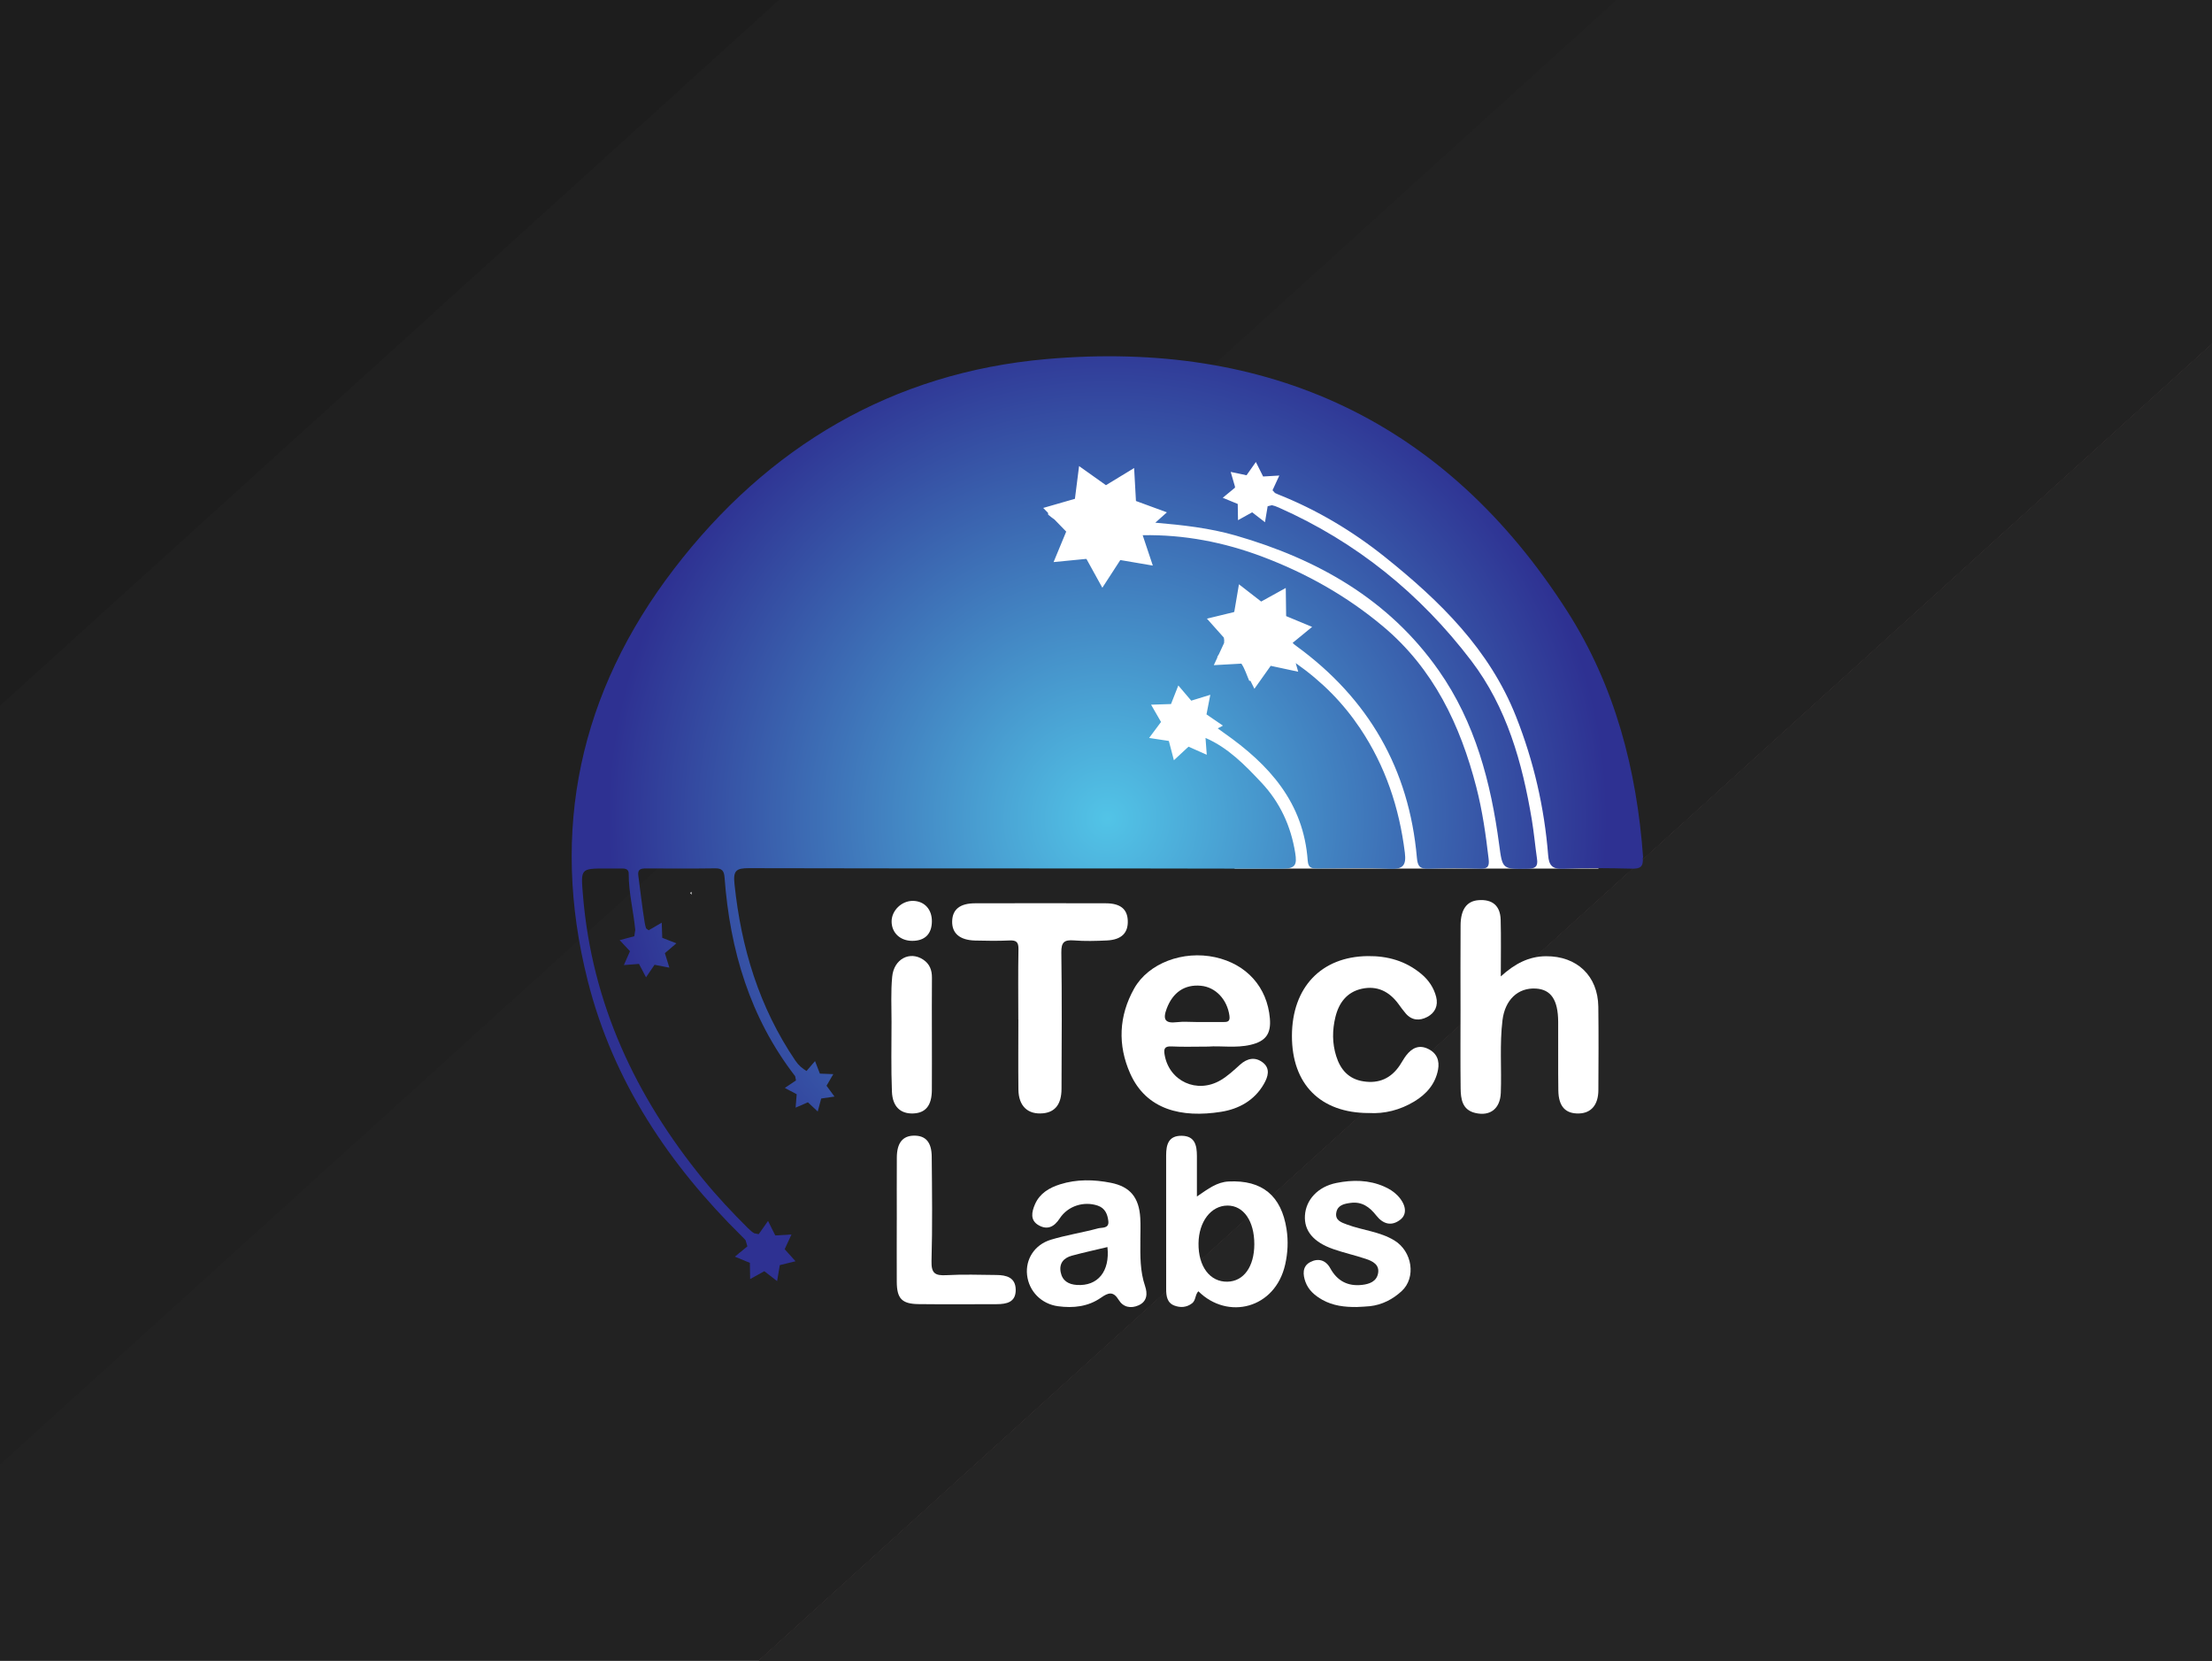
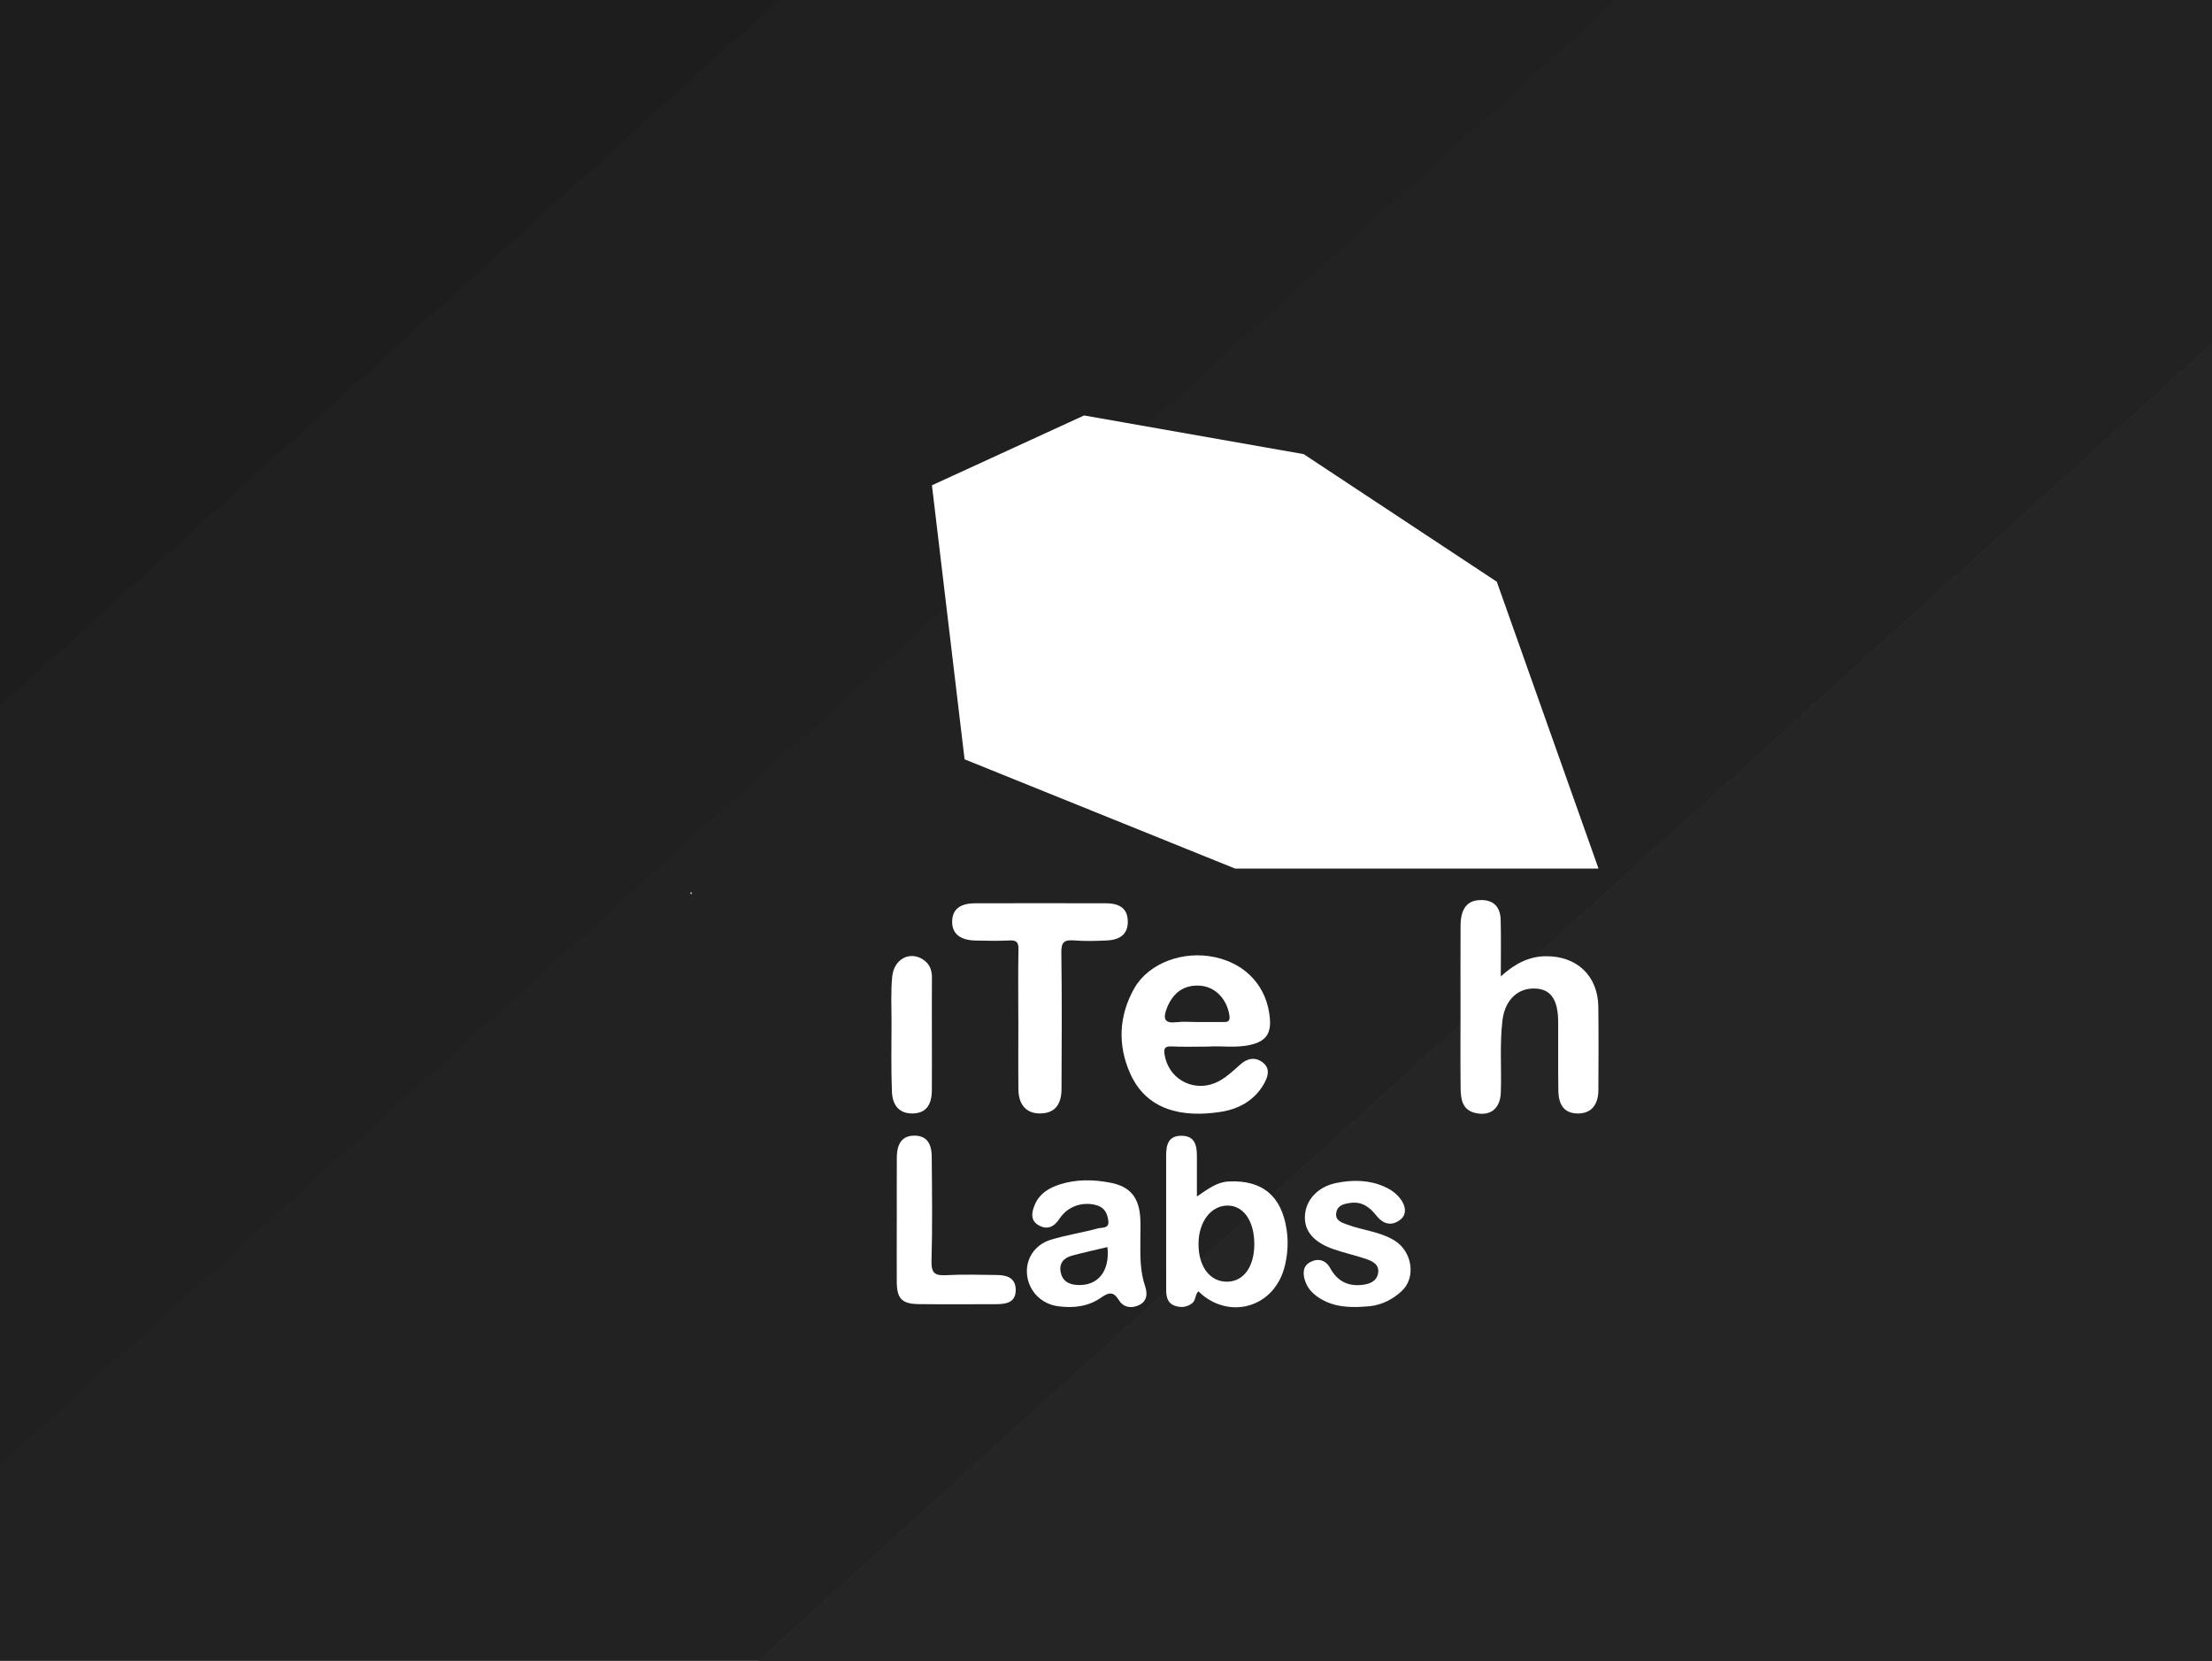
<svg xmlns="http://www.w3.org/2000/svg" width="770" height="578" viewBox="0 0 770 578" fill="none">
  <rect x="0" y="0" width="770" height="578" fill="#808080" stroke="none" />
  <g clip-path="url(#clip0_865_1085)">
    <rect width="770" height="578" fill="white" />
    <rect y="-2" width="770" height="578" fill="#1D1D1D" />
    <rect x="-286" y="504.718" width="1287.96" height="578" transform="rotate(-42.174 -286 504.718)" fill="#202020" />
    <rect x="-117" y="615.718" width="1287.96" height="578" transform="rotate(-42.174 -117 615.718)" fill="#222222" />
    <rect x="26" y="793.718" width="1287.96" height="578" transform="rotate(-42.174 26 793.718)" fill="#846868" />
    <rect x="26" y="793.718" width="1287.96" height="578" transform="rotate(-42.174 26 793.718)" fill="#222222" />
    <rect x="26" y="793.718" width="1287.96" height="578" transform="rotate(-42.174 26 793.718)" fill="#222222" />
    <rect x="26" y="793.718" width="1287.96" height="578" transform="rotate(-42.174 26 793.718)" fill="#252525" />
    <g clip-path="url(#clip1_865_1085)">
      <path d="M522.43 339.839C527.37 335.355 532.246 332.855 538.173 332.818C548.92 332.744 556.239 339.645 556.377 350.393C556.506 360.07 556.441 369.757 556.395 379.434C556.368 384.527 553.907 387.414 549.676 387.544C544.975 387.691 542.542 385.145 542.459 379.554C542.339 371.565 542.459 363.576 542.404 355.587C542.348 347.985 539.887 344.396 534.67 344.073C528.394 343.686 523.886 348.012 523.02 355.07C521.988 363.493 522.753 371.943 522.43 380.366C522.218 385.855 518.762 388.586 513.572 387.377C508.964 386.307 508.494 382.497 508.448 378.733C508.337 369.665 508.411 360.605 508.411 351.537C508.411 341.702 508.355 331.868 508.429 322.034C508.475 316.498 510.595 313.648 514.586 313.316C519.435 312.91 522.246 315.188 522.384 320.115C522.559 326.351 522.43 332.587 522.43 339.839Z" fill="white" />
      <path d="M420.599 364.268C415.778 364.268 411.778 364.424 407.805 364.212C405.262 364.074 405.068 365.19 405.418 367.183C407.013 376.325 416.672 380.79 424.876 375.984C427.355 374.526 429.521 372.497 431.678 370.55C434.194 368.29 436.95 367.783 439.568 369.794C442.315 371.906 441.384 374.803 439.955 377.285C436.664 383.023 431.226 385.994 425.051 386.971C411.363 389.139 399.058 386.316 393.417 373.631C389.021 363.751 389.436 353.603 394.809 344.045C399.768 335.226 411.824 330.724 422.986 333.159C433.955 335.558 441.125 343.575 442.047 354.47C442.508 359.849 440.563 362.423 435.337 363.65C430.176 364.867 424.94 363.917 420.599 364.268ZM416.562 355.725C419.613 355.725 422.664 355.706 425.714 355.725C427.272 355.743 428.277 355.623 427.963 353.474C427.161 347.874 423.189 343.575 418.018 343.095C412.331 342.569 408.257 345.439 406.146 351.001C404.718 354.775 405.492 356.288 409.704 355.771C411.962 355.494 414.276 355.725 416.562 355.716V355.725Z" fill="white" />
      <path d="M354.475 354.812C354.475 346.675 354.374 338.529 354.53 330.392C354.576 327.919 353.811 327.218 351.424 327.329C347.442 327.513 343.442 327.458 339.46 327.357C334.087 327.218 331.34 324.847 331.45 320.622C331.552 316.535 334.16 314.404 339.386 314.395C354.576 314.358 369.766 314.349 384.965 314.395C390.007 314.413 392.413 316.406 392.579 320.391C392.754 324.709 390.413 327.08 385.316 327.329C381.49 327.513 377.628 327.615 373.813 327.311C370.421 327.043 369.407 327.975 369.453 331.536C369.674 347.348 369.591 363.17 369.517 378.991C369.499 384.324 367.268 387.091 363.084 387.488C357.793 387.996 354.576 384.988 354.512 379.231C354.42 371.095 354.493 362.948 354.493 354.812H354.475Z" fill="white" />
-       <path d="M476.473 387.396C459.569 387.387 449.688 377.294 449.725 360.513C449.762 343.612 459.974 332.966 476.058 332.772C483.091 332.689 489.35 334.469 494.769 338.99C497.313 341.112 499.11 343.778 499.931 346.97C500.705 350.005 499.553 352.524 496.825 353.954C494.161 355.356 491.469 355.218 489.331 352.736C488.428 351.693 487.626 350.568 486.815 349.452C483.626 345.097 479.395 342.966 474.049 344.138C468.878 345.272 466.067 349.018 464.86 353.972C463.753 358.493 463.717 363.059 465.127 367.561C466.611 372.312 469.468 375.578 474.63 376.371C480.04 377.211 484.234 375.311 487.266 370.79C488.031 369.646 488.677 368.41 489.515 367.321C491.488 364.775 493.93 363.52 497.12 365.061C500.18 366.537 501.175 369.166 500.585 372.312C499.645 377.303 496.52 380.837 492.308 383.374C487.34 386.372 481.893 387.719 476.492 387.387L476.473 387.396Z" fill="white" />
      <path d="M416.645 416.447C420.645 413.725 423.622 411.419 427.705 411.216C439.374 410.644 446.048 416.188 447.845 427.785C448.499 431.992 448.278 436.097 447.375 440.11C443.891 455.544 427.346 459.548 417.161 449.437C415.963 450.599 416.341 452.583 414.93 453.644C412.976 455.111 410.875 455.175 408.829 454.419C406.248 453.469 405.953 451.051 405.944 448.681C405.925 437.167 405.934 425.645 405.934 414.131C405.934 410.137 405.934 406.151 405.934 402.157C405.934 398.429 406.718 395.247 411.354 395.311C416.009 395.376 416.626 398.706 416.645 402.341C416.672 406.779 416.645 411.207 416.645 416.447ZM436.628 433.062C436.646 424.98 432.876 419.565 427.263 419.602C421.548 419.639 417.299 425.183 417.207 432.739C417.106 440.82 421.189 446.227 427.272 446.097C432.941 445.977 436.609 440.867 436.628 433.071V433.062Z" fill="white" />
      <path d="M396.966 431.724C396.92 437.093 396.828 442.416 398.607 447.647C399.482 450.221 399.381 452.97 396.321 454.327C393.602 455.535 390.966 454.963 389.436 452.454C387.518 449.308 385.804 449.889 383.26 451.66C378.781 454.797 373.619 455.351 368.301 454.64C362.503 453.865 358.152 449.428 357.526 443.754C356.927 438.33 360.079 433.228 365.821 431.484C371.213 429.851 376.836 429.003 382.274 427.527C383.564 427.176 386.145 427.702 385.813 424.971C385.527 422.619 384.698 420.506 382.145 419.63C377.333 417.987 371.757 419.685 368.881 424.085C366.955 427.028 364.623 428.172 361.59 426.475C358.494 424.74 359.13 421.807 360.272 419.168C361.913 415.367 365.24 413.402 368.973 412.222C374.799 410.376 380.817 410.506 386.698 411.677C393.491 413.033 396.496 416.862 396.929 423.892C397.086 426.493 396.957 429.104 396.957 431.715L396.966 431.724ZM385.509 434.04C381.361 435.036 377.214 435.931 373.13 437.038C370.291 437.813 368.614 439.677 369.232 442.822C369.821 445.83 371.978 447.038 374.845 447.232C382.126 447.712 386.422 442.546 385.5 434.04H385.509Z" fill="white" />
      <path d="M472.289 454.908C468.104 454.954 464.049 454.493 460.316 452.408C457.707 450.95 455.477 449.022 454.444 446.199C453.523 443.671 453.264 440.765 456.085 439.28C458.822 437.841 461.458 438.477 463.09 441.457C465.496 445.83 469.164 447.767 474.123 447.214C476.685 446.928 479.128 446.042 479.69 443.284C480.326 440.193 477.837 438.957 475.469 438.164C471.717 436.9 467.818 436.051 464.085 434.741C457.163 432.324 453.928 428.348 454.251 423.071C454.582 417.646 458.675 413.033 465.238 411.723C470.805 410.607 476.482 410.616 481.893 413.015C483.598 413.771 485.137 414.722 486.437 416.05C489.433 419.122 489.967 422.536 487.488 424.482C484.335 426.964 481.395 425.986 479.109 423.089C476.787 420.137 474.132 418.135 470.15 418.67C467.966 418.965 465.708 419.399 465.191 421.908C464.602 424.74 466.915 425.479 468.961 426.226C474.381 428.228 480.317 428.652 485.377 431.733C491.617 435.534 493.055 444.677 487.884 449.409C484.842 452.195 481.137 454.151 476.879 454.622C475.358 454.788 473.819 454.815 472.289 454.908Z" fill="white" />
      <path d="M312.177 424.501C312.177 417.296 312.141 410.09 312.187 402.876C312.214 397.811 314.214 395.321 318.132 395.265C322.187 395.21 324.289 397.479 324.335 402.572C324.445 414.685 324.602 426.807 324.261 438.911C324.141 443.191 325.524 444.04 329.395 443.828C335.202 443.505 341.036 443.699 346.852 443.763C350.309 443.8 353.516 444.584 353.572 448.883C353.627 453.293 350.373 453.911 346.917 453.921C337.875 453.939 328.842 454.004 319.8 453.902C313.938 453.838 312.196 451.974 312.168 446.125C312.131 438.92 312.168 431.715 312.168 424.501H312.177Z" fill="white" />
      <path d="M324.39 360.531C324.39 366.823 324.427 373.115 324.381 379.407C324.344 384.804 322.196 387.405 317.818 387.543C313.477 387.673 310.693 385.2 310.481 379.96C310.159 371.842 310.334 363.705 310.343 355.568C310.343 350.356 310.076 345.106 310.574 339.94C311.173 333.759 316.712 330.908 321.358 333.99C323.597 335.475 324.436 337.625 324.409 340.281C324.344 347.035 324.39 353.788 324.39 360.531Z" fill="white" />
-       <path d="M324.39 320.714C324.344 325.096 321.938 327.467 317.56 327.467C313.385 327.467 310.417 324.7 310.371 320.788C310.325 316.941 313.873 313.491 317.809 313.555C321.8 313.62 324.436 316.489 324.39 320.724V320.714Z" fill="white" />
      <path d="M240.68 310.373C240.698 310.705 240.726 311.037 240.744 311.369C240.588 311.184 240.431 311.009 240.274 310.825C240.403 310.677 240.542 310.52 240.671 310.373H240.68Z" fill="white" />
      <path d="M429.964 302.319H556.451L521.038 202.472L453.808 158.06L377.37 144.6L324.409 168.91L335.773 264.282L429.964 302.319Z" fill="white" />
-       <path d="M571.972 298.518C569.769 267.88 562.165 238.727 545.574 212.767C503.203 146.482 441.421 118.197 364.227 124.978C310.73 129.683 267.308 155.329 234.587 198.062C201.802 240.886 191.331 288.886 204.586 341.333C213.425 376.325 232.873 405.33 258.377 430.442C258.819 430.875 259.225 431.29 259.548 431.678L260.165 433.8L257.437 436.051C257.335 436.097 257.243 436.134 257.142 436.18C257.179 436.18 257.206 436.198 257.243 436.208L255.815 437.388L261.032 439.538L261.124 445.184L266.055 442.444L270.516 445.894L271.447 440.331L276.922 438.984L273.152 434.787L275.512 429.667L269.88 429.999L267.354 424.952L264.101 429.565L262.525 429.233C261.806 428.809 261.087 428.172 260.359 427.453C254.902 422.037 249.658 416.447 244.791 410.496C221.232 381.639 206.042 349.239 202.936 311.682C202.161 302.272 201.986 302.282 211.148 302.282C212.992 302.282 214.835 302.291 216.679 302.291C217.886 302.291 218.863 302.651 218.854 304.053C218.817 310.668 220.522 317.088 221.13 323.657L220.799 325.862L215.702 327.218L219.296 331.074L217.176 335.899L222.43 335.493L224.882 340.161L227.841 335.798L233.011 336.794L231.444 331.757L235.445 328.325L230.532 326.406L230.348 321.138L225.794 323.786L224.9 323.122C224.67 322.495 224.541 321.784 224.421 321.111C223.518 315.668 222.937 310.169 222.19 304.699C221.877 302.402 223.287 302.254 224.992 302.263C232.974 302.291 240.966 302.346 248.948 302.226C251.363 302.189 252.045 303.13 252.22 305.427C254.1 330.705 261.059 354.202 276.793 374.572C276.793 374.572 276.793 374.581 276.802 374.591L277.079 376.048L273.198 378.659L277.327 380.855L276.95 385.523L281.236 383.659L284.646 386.861L285.863 382.34L290.49 381.667L287.715 377.893L290.075 373.853L285.402 373.677L283.715 369.314L280.756 372.755C279.337 371.925 278 370.827 276.885 369.185C264.239 350.521 257.999 329.875 255.676 307.688C255.188 303.057 256.192 302.162 260.69 302.171C322.565 302.319 384.44 302.199 446.315 302.355C451.006 302.365 451.523 300.953 450.859 296.829C449.357 287.475 445.541 279.255 439.153 272.437C433.429 266.33 427.521 260.25 419.64 256.837L420.074 262.695L413.723 259.881L408.635 264.605L406.875 257.889L400.008 256.846L404.156 251.283L400.69 245.268L407.63 245.047L410.174 238.58L414.672 243.866C414.672 243.866 414.672 243.866 414.682 243.866L421.309 241.827L419.981 248.645L425.714 252.566L423.89 253.516C424.618 254.079 425.364 254.595 426.083 255.103C441.808 266.118 453.799 279.347 455.219 299.579C455.412 302.392 456.979 302.282 458.915 302.272C467.21 302.254 475.515 301.968 483.783 302.392C488.437 302.632 489.571 301.138 489.027 296.765C487.092 281.137 482.253 266.607 473.441 253.47C467.542 244.678 460.297 237.298 451.043 230.794L451.9 233.792L442.333 231.744L436.664 239.733L435.263 236.929C435.144 236.956 435.015 236.975 434.876 236.984C434.001 235.019 433.356 232.796 432.13 230.978L422.525 231.513L423.724 228.939C423.742 228.579 423.963 228.164 424.286 227.731L426.111 223.791C426.194 223.146 426.157 222.528 426.019 221.919L420.138 215.322L429.521 213.044C429.567 212.979 429.623 212.924 429.669 212.859L431.282 203.366L439.015 209.372L447.578 204.639L447.707 214.437L456.749 218.192L449.965 223.755C450.232 224.096 450.73 224.465 451.421 224.972C476.39 243.211 490.52 267.658 493.221 298.527C493.479 301.497 494.253 302.466 497.249 302.355C503.231 302.134 509.231 302.152 515.204 302.355C518.015 302.448 518.485 301.433 518.19 298.905C517.213 290.519 516.024 282.179 513.914 273.996C508.319 252.307 499.009 232.759 481.451 218.026C468.897 207.49 454.758 199.538 439.503 193.781C426.138 188.735 412.211 186.022 397.768 186.281L401.298 196.853L389.98 194.925L383.73 204.566L378.228 194.602C378.163 194.574 378.099 194.547 378.034 194.528L366.752 195.635L371.149 185.026L367.103 180.856C366.328 180.293 365.563 179.721 364.872 179.122C364.854 178.919 364.835 178.707 364.817 178.504L363.148 176.788L374.181 173.614L375.628 162.221L384.984 168.872L394.791 162.903L395.427 174.371L406.202 178.319L402.165 181.926C411.612 182.738 421.051 183.762 430.212 186.41C458.666 194.63 483.442 208.597 500.797 233.331C513.517 251.449 518.992 272.345 521.868 294.016C523.011 302.623 523.002 302.512 531.822 302.383C534.477 302.346 535.417 301.571 535.039 298.951C534.385 294.394 533.979 289.8 533.223 285.27C529.914 265.417 524.504 246.191 512.135 229.954C494.355 206.614 472.095 188.606 445.126 176.649C444.223 176.253 443.439 175.967 442.757 175.838L441.273 176.197L440.342 181.76L435.881 178.31L430.95 181.05L430.858 175.404L425.641 173.254L429.908 169.73C429.908 169.592 429.899 169.454 429.881 169.315L428.406 164.25L433.918 165.413L437.171 160.8L439.697 165.846L445.329 165.514L442.969 170.634L443.826 171.585C444.167 171.76 444.545 171.935 444.969 172.101C458.454 177.461 470.832 184.851 482.142 193.901C501.231 209.178 518.485 226.006 527.748 249.438C533.887 264.965 537.592 281.026 538.91 297.632C539.187 301.11 540.247 302.558 544.118 302.383C552.082 302.023 560.082 302.162 568.064 302.337C571.014 302.402 572.083 301.691 571.853 298.518H571.972Z" fill="url(#paint0_radial_865_1085)" />
    </g>
  </g>
  <defs>
    <radialGradient id="paint0_radial_865_1085" cx="0" cy="0" r="1" gradientUnits="userSpaceOnUse" gradientTransform="translate(385.5 284.947) scale(174.121 174.278)">
      <stop stop-color="#52C4E7" />
      <stop offset="1" stop-color="#2E3192" />
    </radialGradient>
    <clipPath id="clip0_865_1085">
      <rect width="770" height="578" fill="white" />
    </clipPath>
    <clipPath id="clip1_865_1085">
      <rect width="373" height="331" fill="white" transform="translate(199 124)" />
    </clipPath>
  </defs>
</svg>